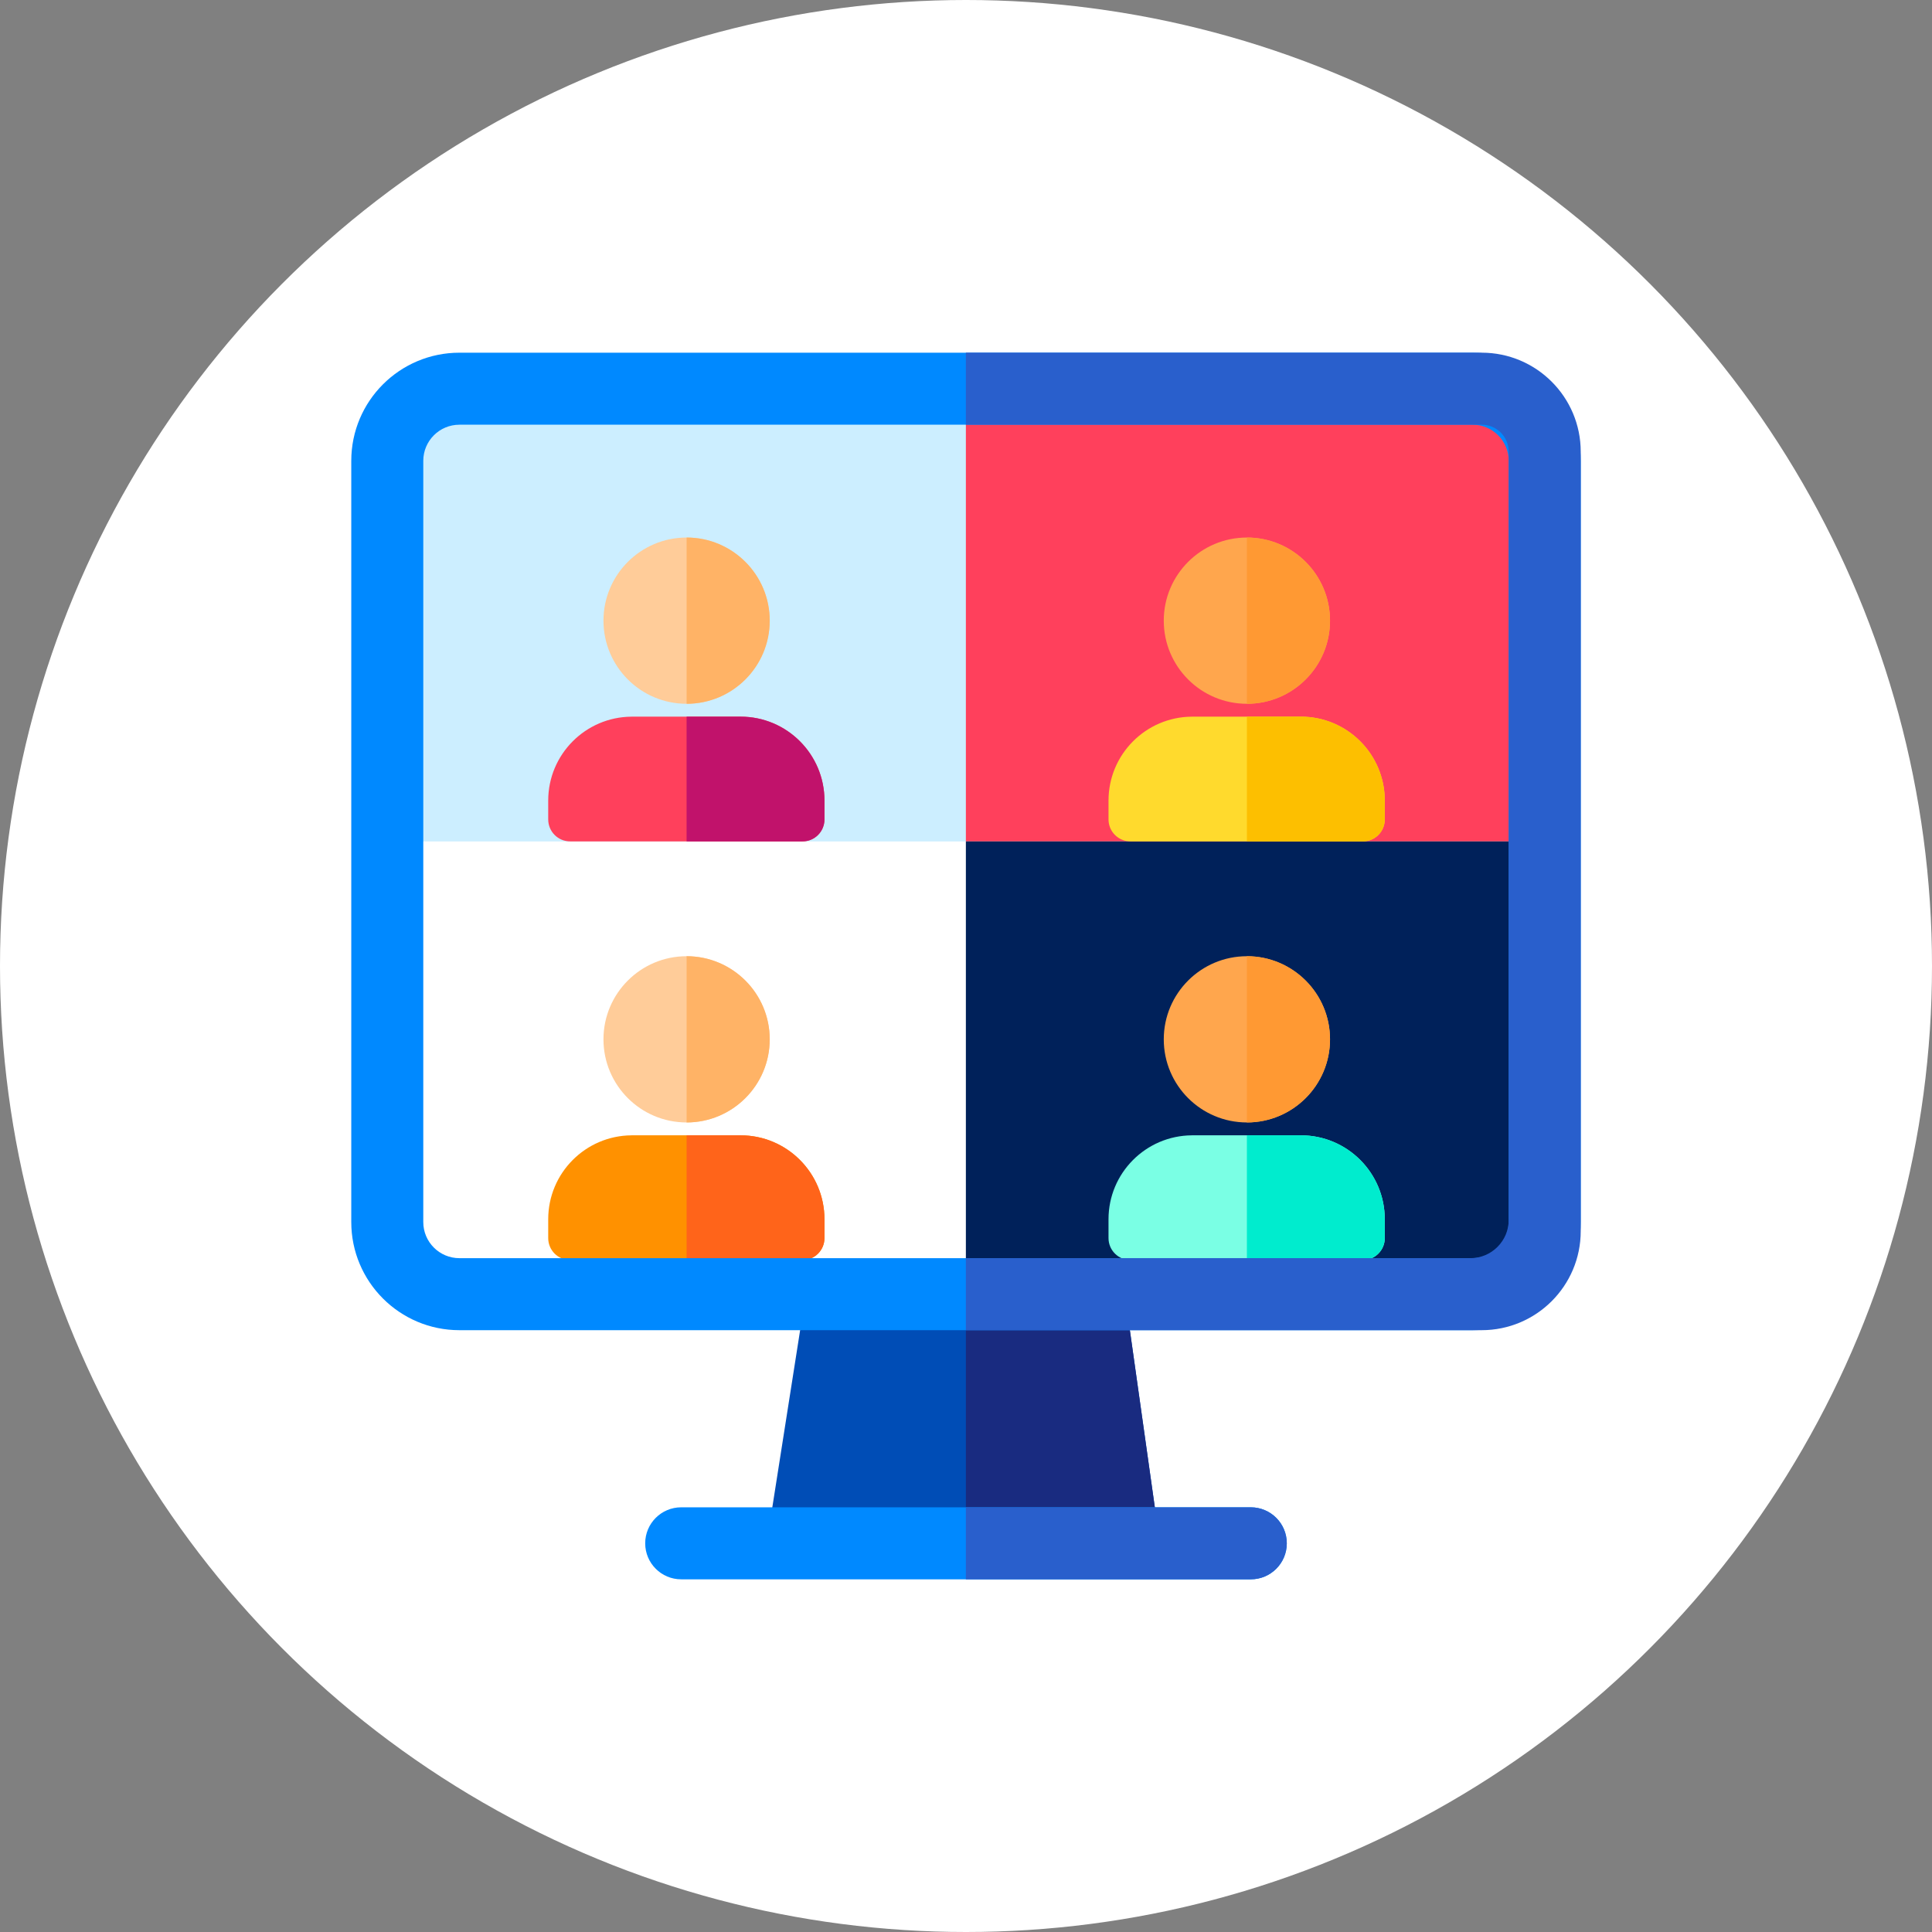
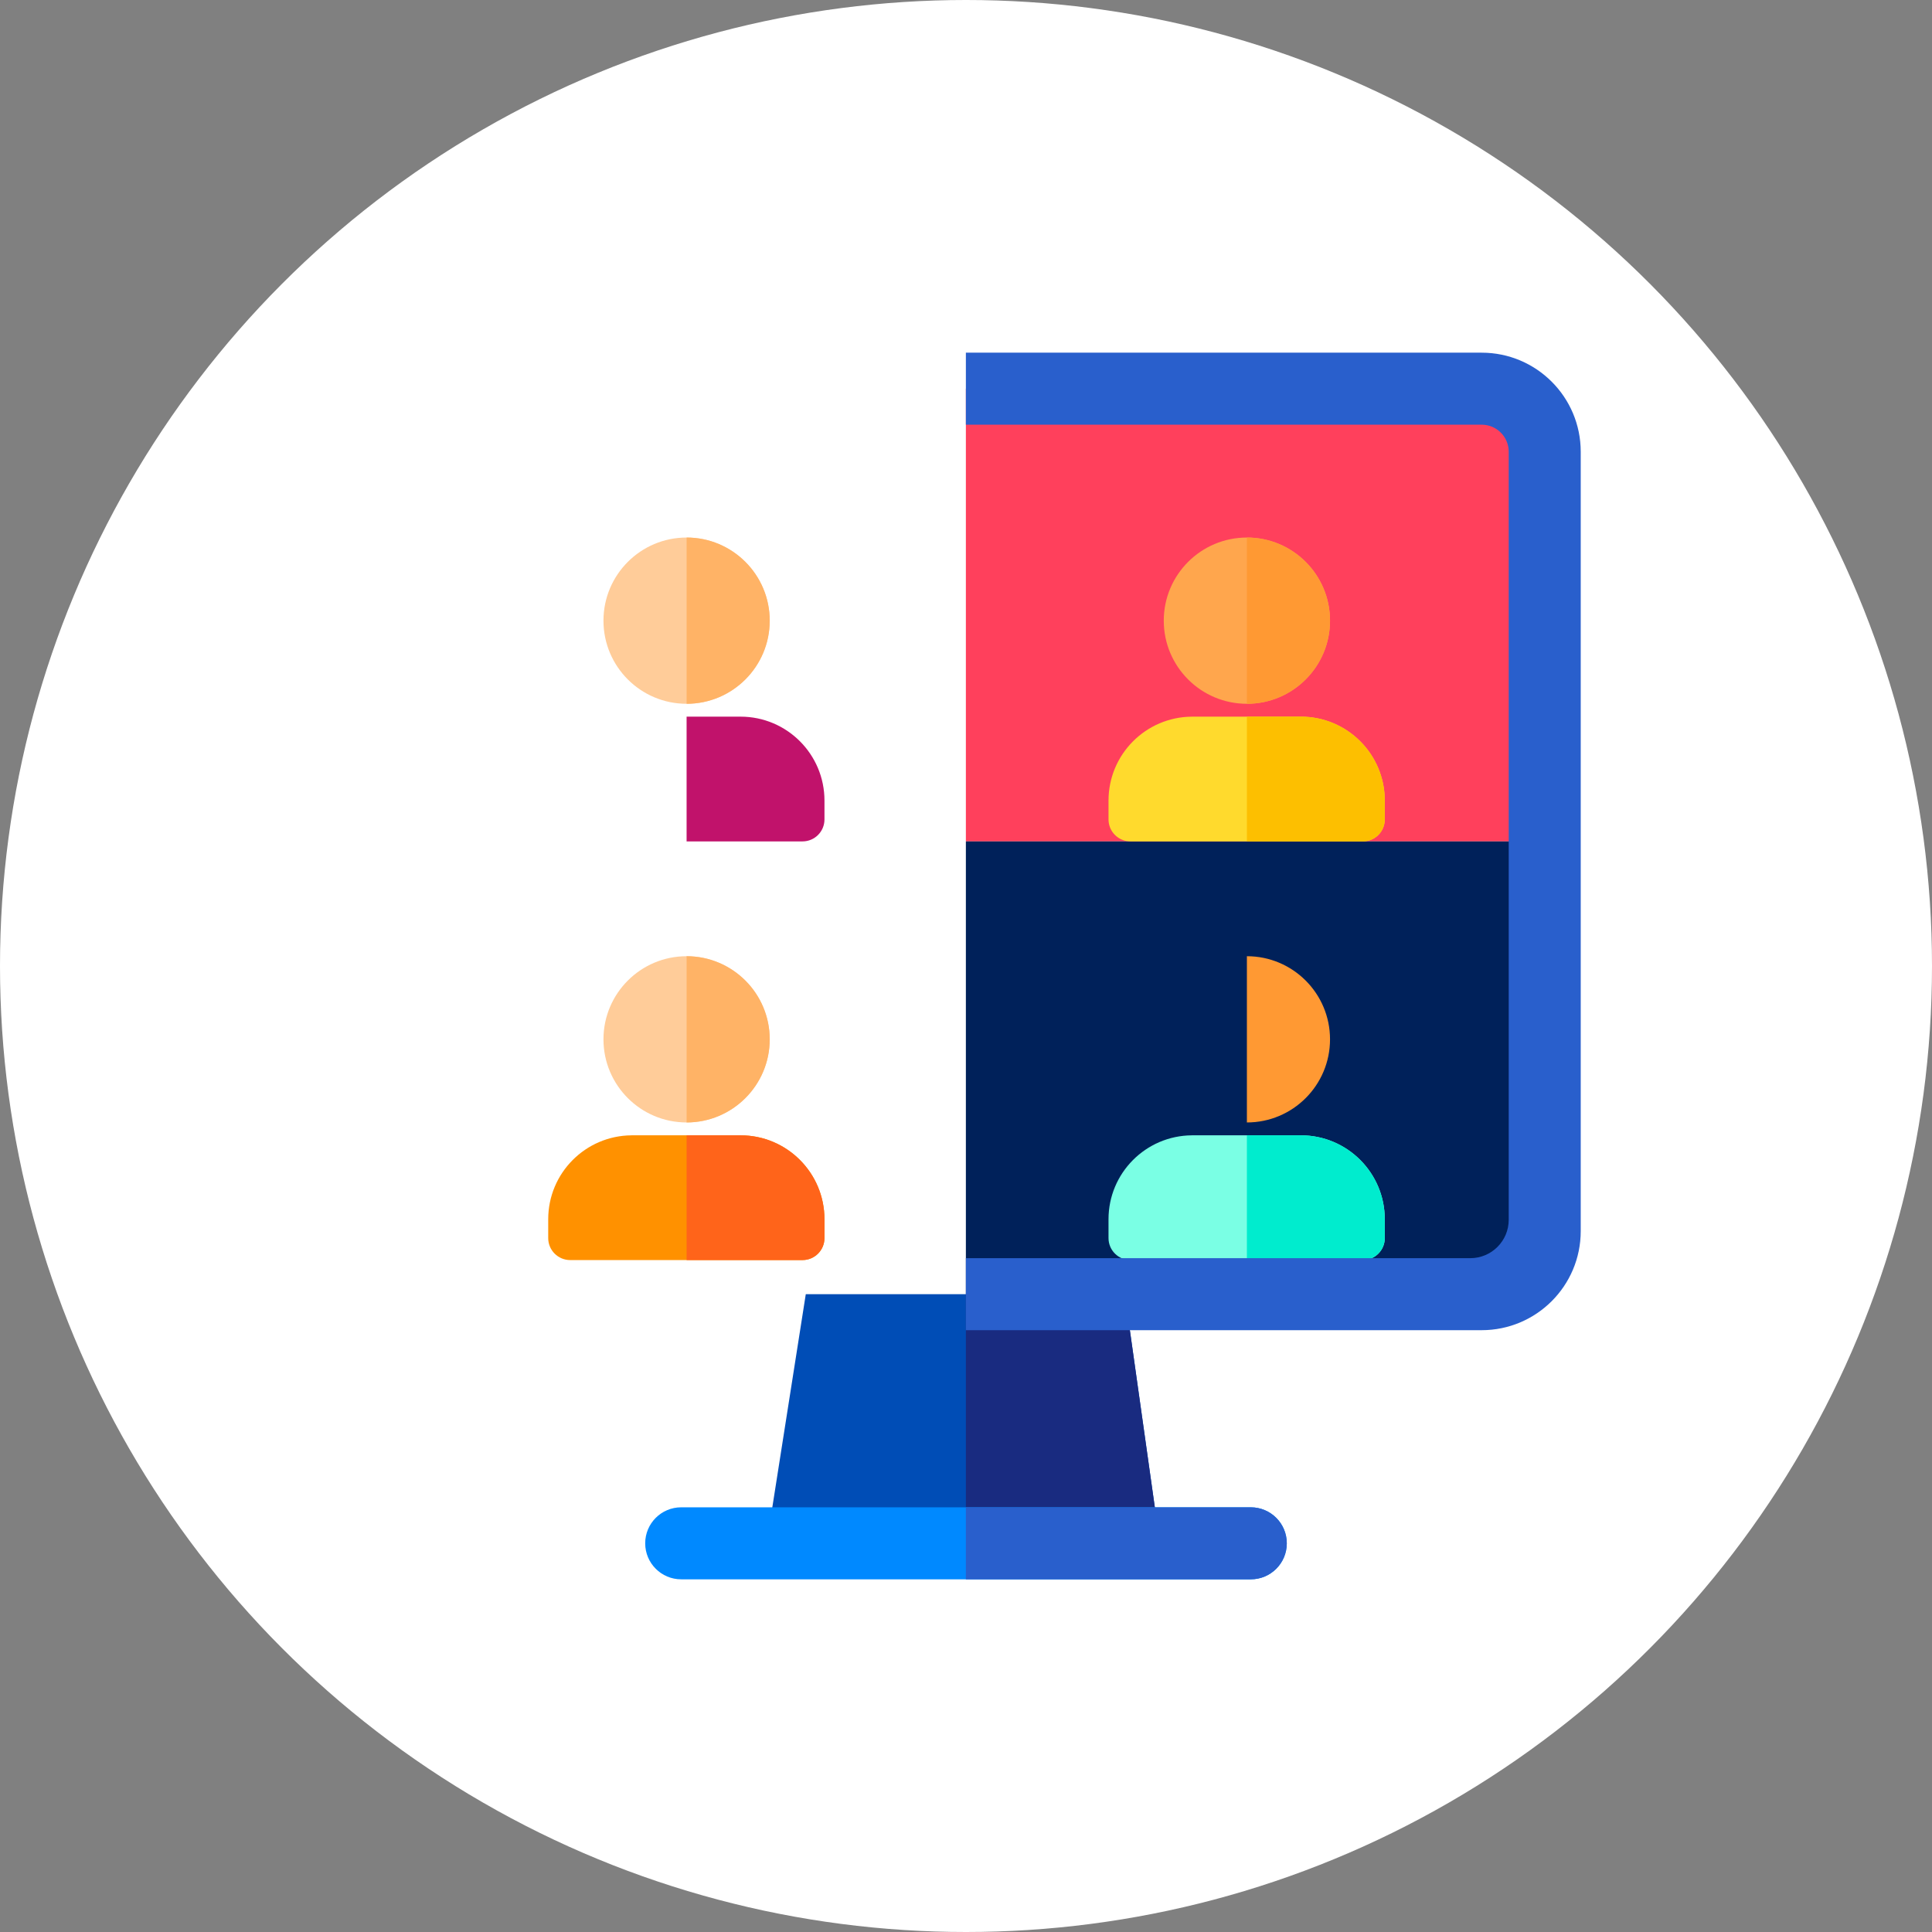
<svg xmlns="http://www.w3.org/2000/svg" width="110" height="110" viewBox="0 0 110 110" fill="none">
  <rect x="0" y="0" width="110" height="110" fill="#808080" stroke="none" />
  <g clip-path="url(#clip0_240_8844)">
    <circle cx="55" cy="55" r="55" fill="white" />
    <g clip-path="url(#clip1_240_8844)">
-       <path d="M83.301 73.685H26.699C24.132 73.685 22.05 71.603 22.05 69.036V26.78C22.05 24.212 24.132 22.13 26.699 22.13H83.301C85.869 22.13 87.95 24.212 87.95 26.78V69.036C87.95 71.603 85.868 73.685 83.301 73.685Z" fill="#CCEEFF" />
      <path d="M83.301 22.13H54.993V73.685H83.301C85.869 73.685 87.95 71.603 87.95 69.036V26.78C87.95 24.212 85.868 22.13 83.301 22.13Z" fill="#FF405C" />
      <path d="M22.05 47.908V69.036C22.05 71.603 24.132 73.685 26.699 73.685H83.301C85.868 73.685 87.95 71.603 87.95 69.036V47.908H22.05Z" fill="white" />
      <path d="M54.993 47.908V73.685H83.301C85.869 73.685 87.95 71.603 87.95 69.036V47.908H54.993Z" fill="#00215A" />
      <path d="M43.649 87.881L45.878 73.685H64.041L66.042 87.88L43.649 87.881Z" fill="#004DB6" />
      <path d="M54.993 87.881L66.042 87.881L64.041 73.686H54.993V87.881Z" fill="#192B80" />
      <path d="M71.215 89.92H38.785C37.653 89.92 36.735 89.002 36.735 87.87C36.735 86.737 37.653 85.82 38.785 85.82H71.215C72.347 85.82 73.265 86.737 73.265 87.87C73.265 89.002 72.347 89.92 71.215 89.92Z" fill="#0089FF" />
      <path d="M71.215 85.82H54.993V89.92H71.215C72.347 89.92 73.265 89.002 73.265 87.87C73.265 86.737 72.347 85.82 71.215 85.82Z" fill="#295FCC" />
-       <path d="M70.993 63.908C73.607 63.908 75.726 61.789 75.726 59.175C75.726 56.562 73.607 54.443 70.993 54.443C68.379 54.443 66.26 56.562 66.26 59.175C66.26 61.789 68.379 63.908 70.993 63.908Z" fill="#FFA64D" />
      <path d="M70.993 54.443V63.908C73.607 63.908 75.726 61.789 75.726 59.175C75.726 56.562 73.607 54.443 70.993 54.443Z" fill="#FF9933" />
      <path d="M74.065 64.64H67.855L67.855 64.641C65.233 64.662 63.114 66.793 63.114 69.419V70.492C63.114 71.183 63.675 71.743 64.366 71.743H77.592C78.284 71.743 78.844 71.183 78.844 70.492V69.419C78.844 66.78 76.704 64.64 74.065 64.64Z" fill="#7AFFE4" />
      <path d="M74.065 64.64H70.993V71.743H77.592C78.283 71.743 78.844 71.183 78.844 70.492V69.419C78.844 66.78 76.704 64.64 74.065 64.64Z" fill="#00ECCE" />
      <path d="M39.092 63.908C41.706 63.908 43.825 61.789 43.825 59.175C43.825 56.562 41.706 54.443 39.092 54.443C36.478 54.443 34.359 56.562 34.359 59.175C34.359 61.789 36.478 63.908 39.092 63.908Z" fill="#FFCC99" />
      <path d="M39.092 54.443V63.908C41.706 63.908 43.825 61.789 43.825 59.175C43.825 56.562 41.706 54.443 39.092 54.443Z" fill="#FFB366" />
      <path d="M42.164 64.64H35.954L35.953 64.641C33.332 64.662 31.213 66.793 31.213 69.419V70.492C31.213 71.183 31.773 71.743 32.464 71.743H45.691C46.382 71.743 46.942 71.183 46.942 70.492V69.419C46.942 66.78 44.803 64.64 42.164 64.64Z" fill="#FF9100" />
      <path d="M42.164 64.64H39.092V71.743H45.691C46.382 71.743 46.942 71.183 46.942 70.492V69.419C46.942 66.78 44.803 64.64 42.164 64.64Z" fill="#FF641A" />
      <path d="M70.993 40.071C73.607 40.071 75.726 37.952 75.726 35.338C75.726 32.724 73.607 30.605 70.993 30.605C68.379 30.605 66.26 32.724 66.26 35.338C66.26 37.952 68.379 40.071 70.993 40.071Z" fill="#FFA64D" />
      <path d="M70.993 30.605V40.071C73.607 40.071 75.726 37.952 75.726 35.338C75.726 32.724 73.607 30.605 70.993 30.605Z" fill="#FF9933" />
      <path d="M74.065 40.803H67.855L67.855 40.804C65.233 40.825 63.114 42.955 63.114 45.582V46.654C63.114 47.346 63.675 47.906 64.366 47.906H77.592C78.284 47.906 78.844 47.346 78.844 46.654V45.582C78.844 42.943 76.704 40.803 74.065 40.803Z" fill="#FFDA2D" />
      <path d="M74.065 40.803H70.993V47.906H77.592C78.283 47.906 78.844 47.346 78.844 46.654V45.582C78.844 42.943 76.704 40.803 74.065 40.803Z" fill="#FDBF00" />
      <path d="M39.092 40.071C41.706 40.071 43.825 37.952 43.825 35.338C43.825 32.724 41.706 30.605 39.092 30.605C36.478 30.605 34.359 32.724 34.359 35.338C34.359 37.952 36.478 40.071 39.092 40.071Z" fill="#FFCC99" />
      <path d="M39.092 30.605V40.071C41.706 40.071 43.825 37.952 43.825 35.338C43.825 32.724 41.706 30.605 39.092 30.605Z" fill="#FFB366" />
-       <path d="M42.164 40.803H35.954L35.953 40.804C33.332 40.825 31.213 42.955 31.213 45.582V46.654C31.213 47.346 31.773 47.906 32.464 47.906H45.691C46.382 47.906 46.942 47.346 46.942 46.654V45.582C46.942 42.943 44.803 40.803 42.164 40.803Z" fill="#FF405C" />
      <path d="M42.164 40.803H39.092V47.906H45.691C46.382 47.906 46.942 47.346 46.942 46.654V45.582C46.942 42.943 44.803 40.803 42.164 40.803Z" fill="#C1126B" />
-       <path d="M83.843 75.735H26.158C22.757 75.735 20 72.978 20 69.578V26.238C20 22.837 22.757 20.081 26.158 20.081H83.843C87.243 20.081 90 22.837 90 26.238V69.578C90 72.978 87.243 75.735 83.843 75.735ZM26.158 24.181C25.021 24.181 24.1 25.102 24.1 26.238V69.578C24.1 70.714 25.021 71.635 26.158 71.635H83.843C84.979 71.635 85.9 70.714 85.9 69.578V26.238C85.9 25.102 84.979 24.18 83.843 24.18L26.158 24.181Z" fill="#0089FF" />
      <path d="M84.359 20.08H54.993V24.18H84.359C85.21 24.18 85.9 24.87 85.9 25.721V69.448C85.9 70.656 84.921 71.635 83.713 71.635H54.993V75.735H84.359C87.474 75.735 90 73.209 90 70.094V25.721C90 22.606 87.474 20.08 84.359 20.08Z" fill="#295FCC" />
    </g>
  </g>
  <defs>
    <clipPath id="clip0_240_8844">
      <rect width="110" height="110" fill="white" />
    </clipPath>
    <clipPath id="clip1_240_8844">
      <rect width="70" height="70" fill="white" transform="translate(20 20)" />
    </clipPath>
  </defs>
</svg>